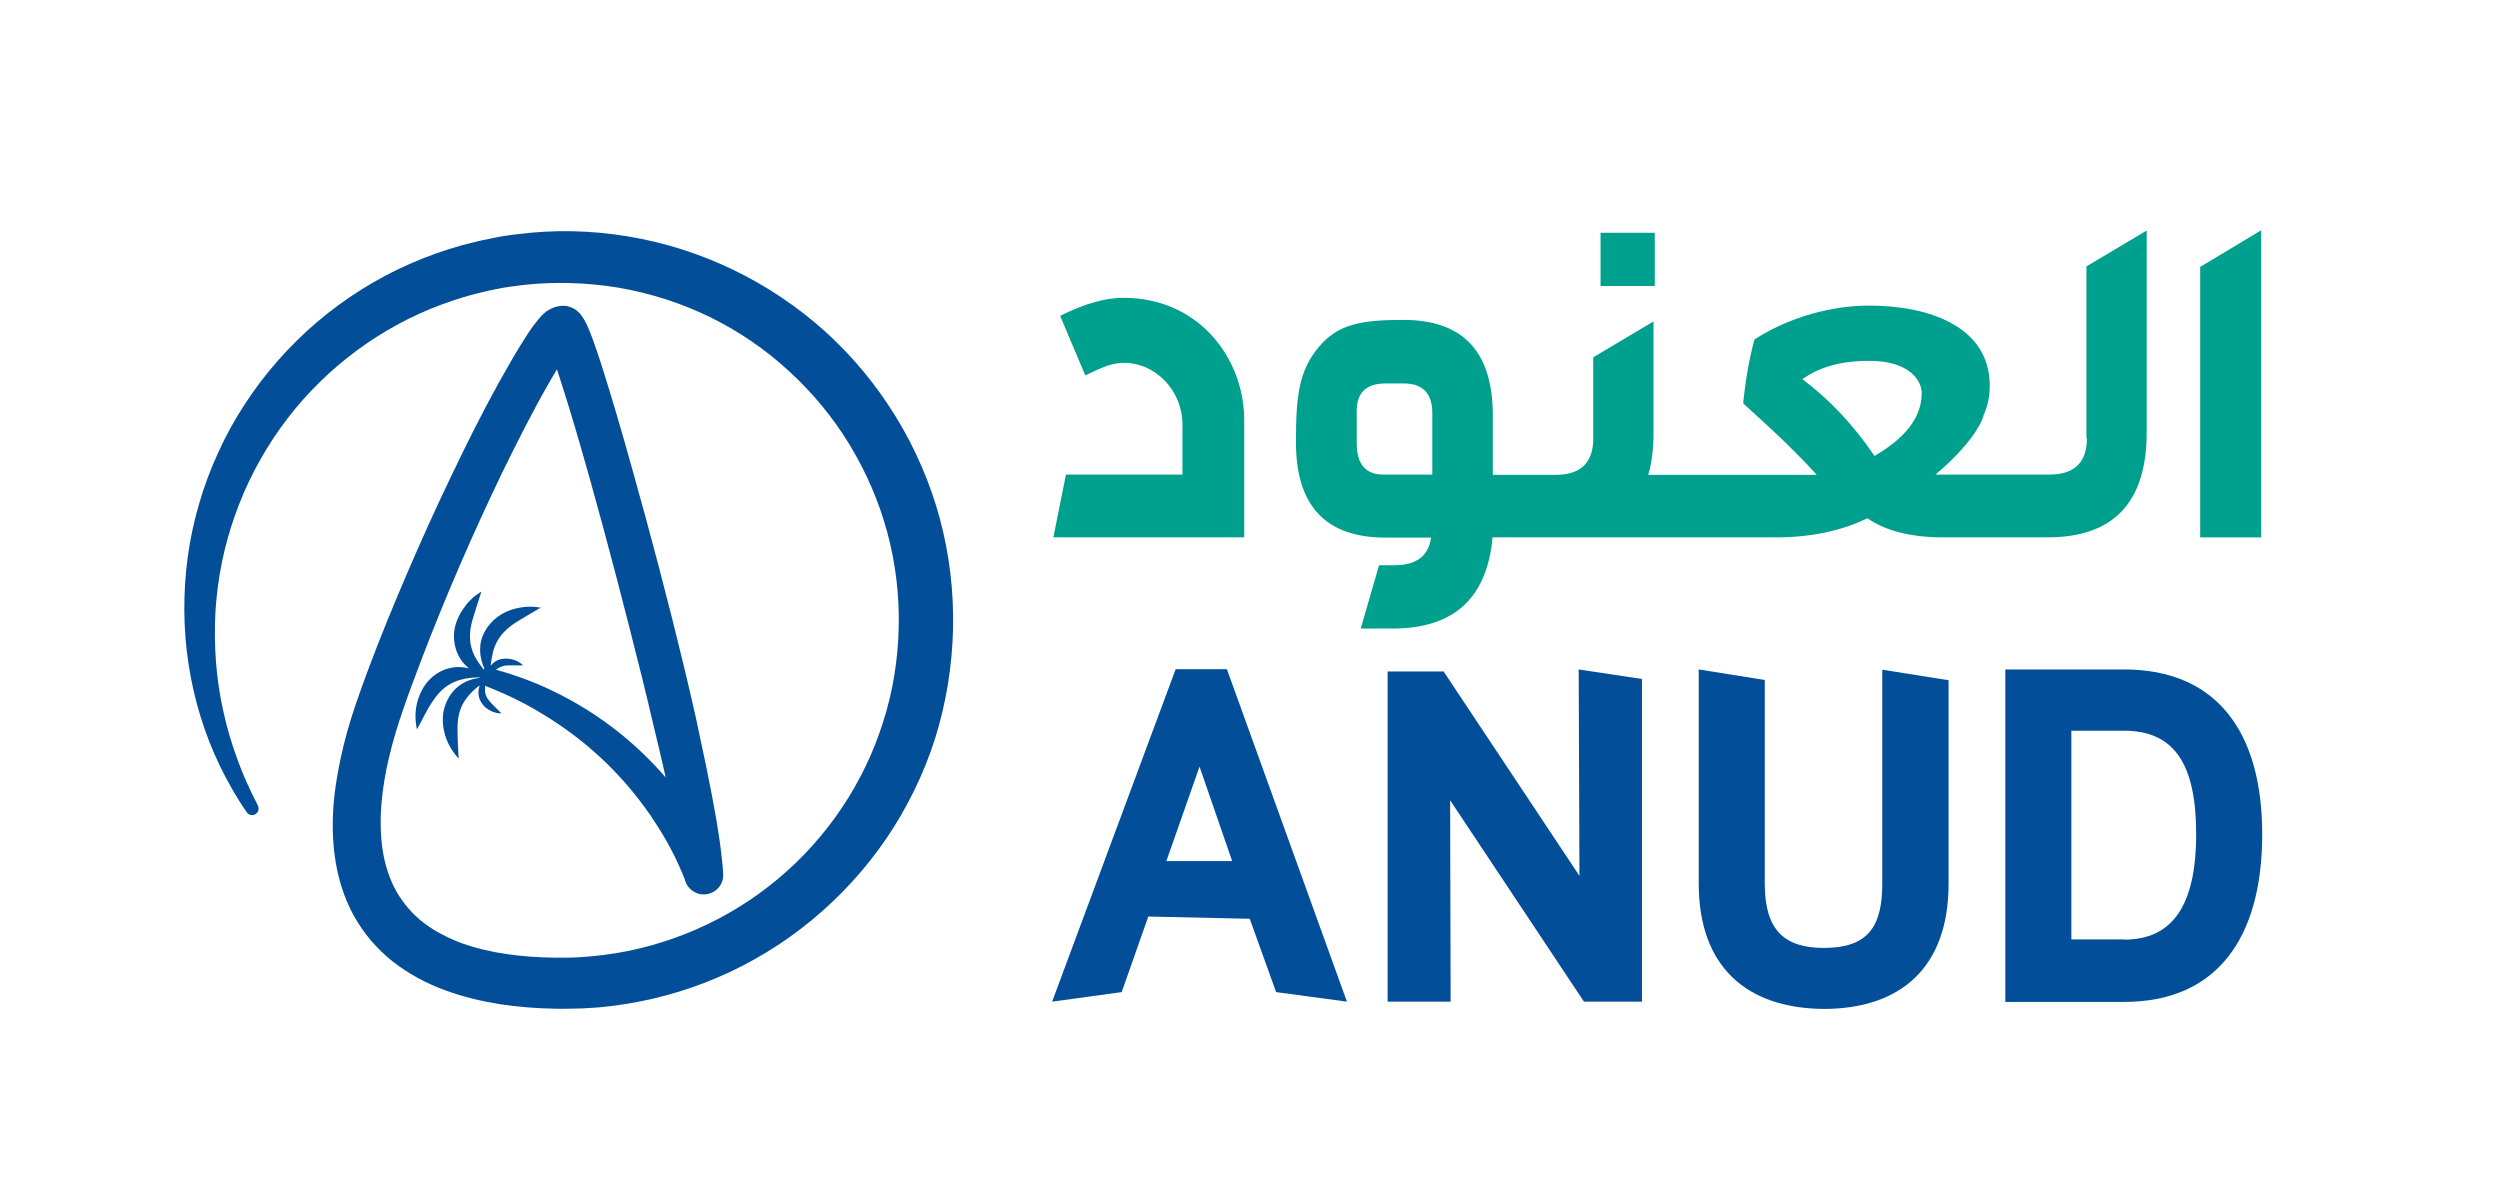
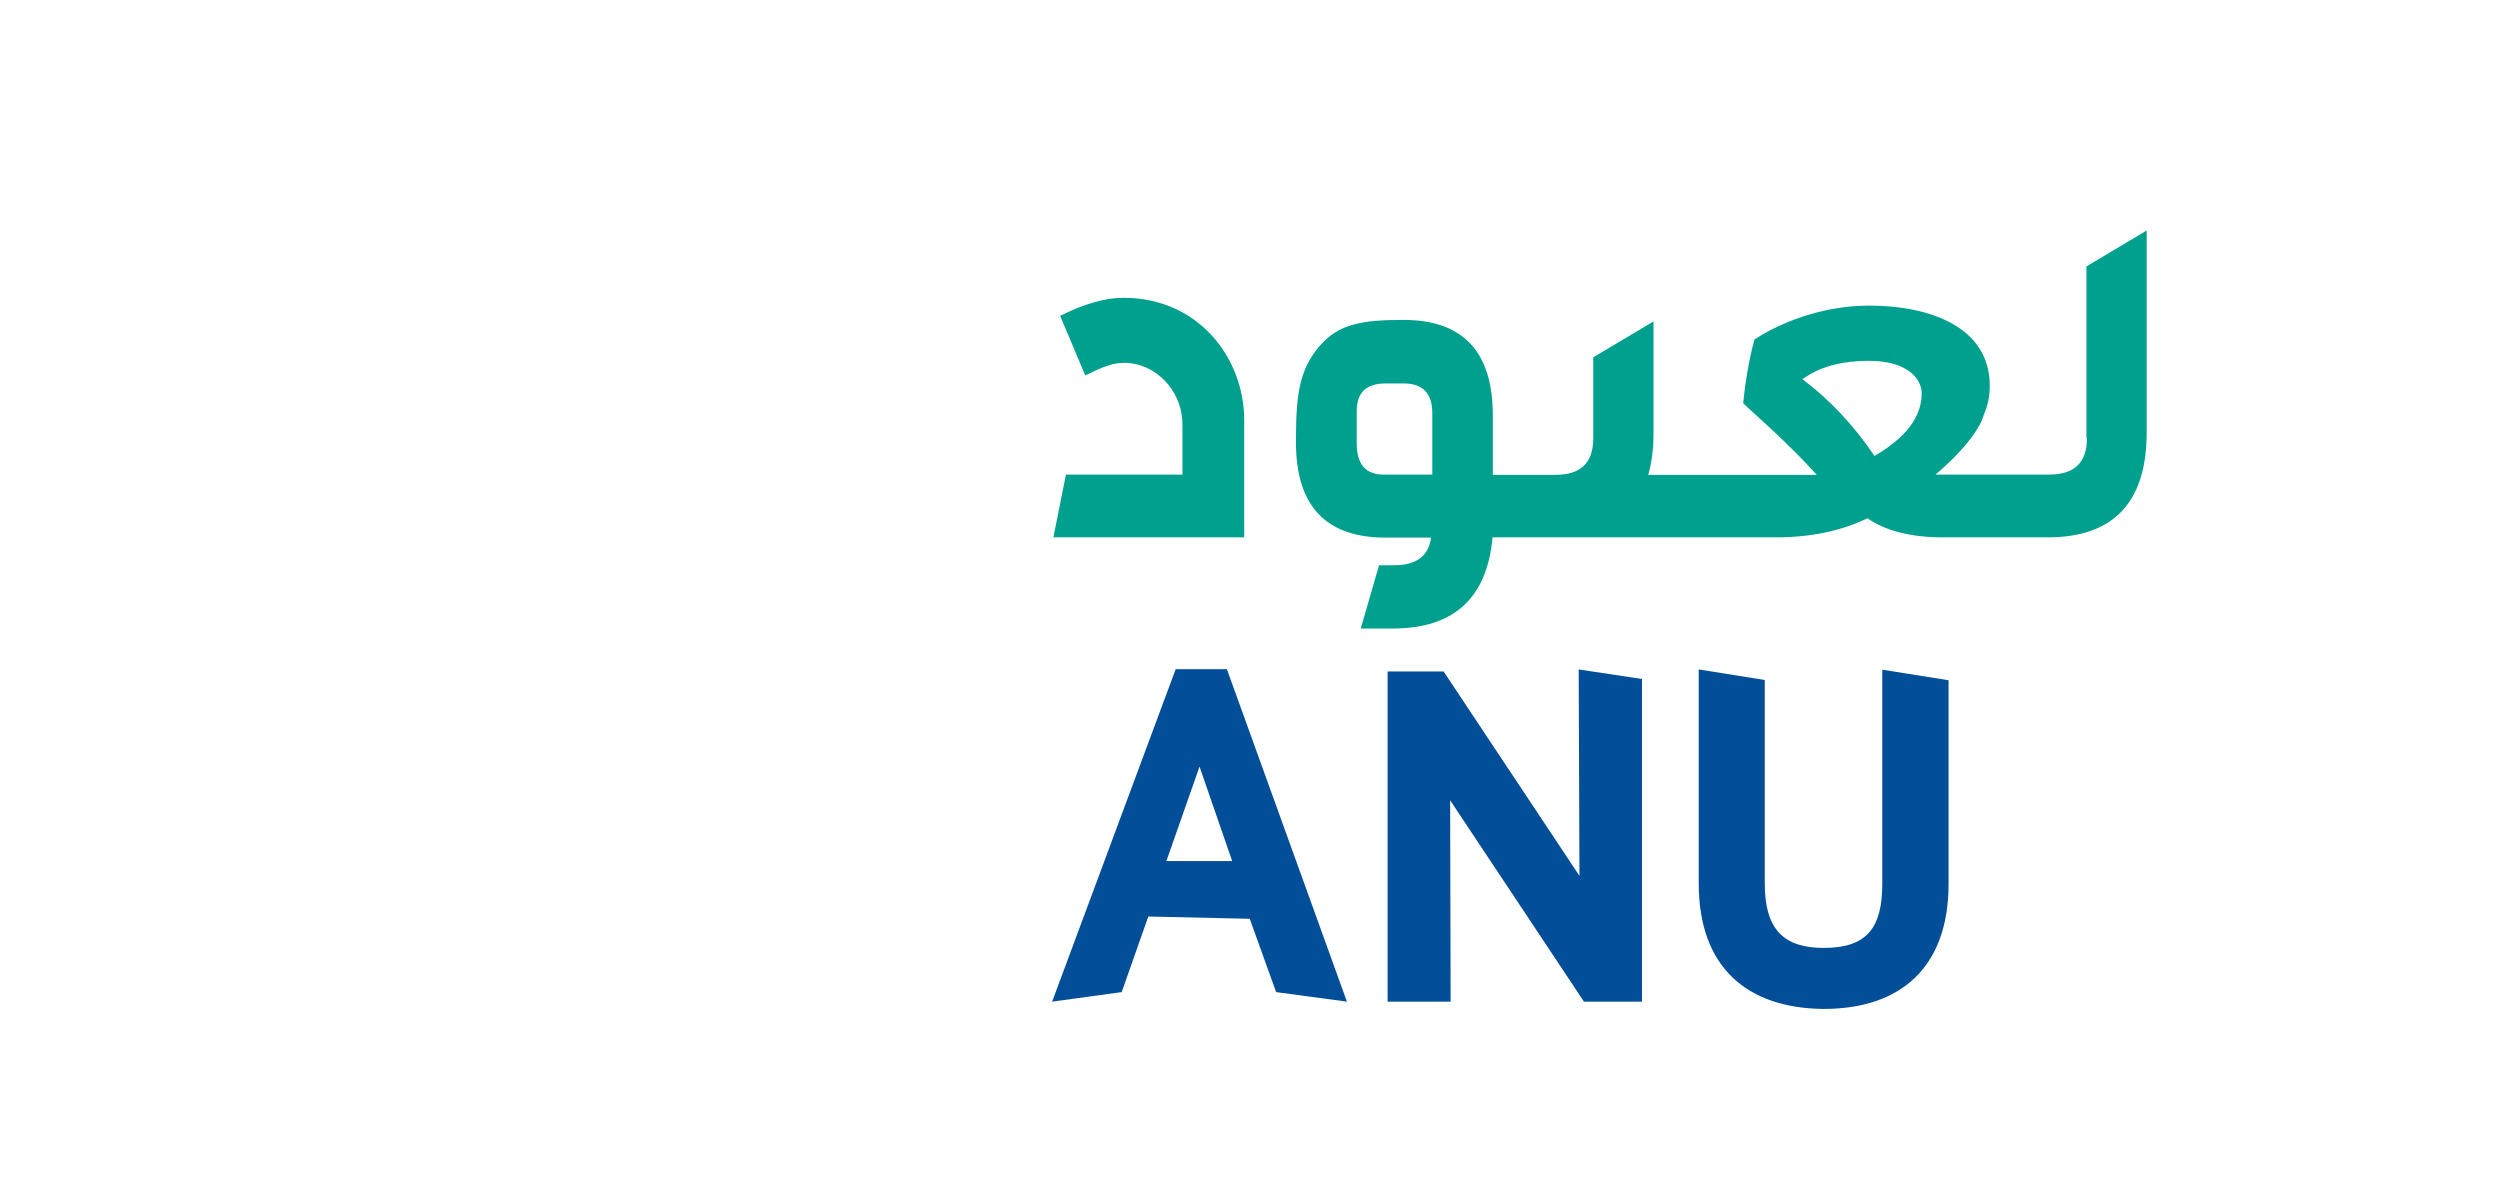
<svg xmlns="http://www.w3.org/2000/svg" enable-background="new 0 0 995.6 477.3" viewBox="0 0 995.6 477.3">
  <clipPath id="a">
    <path d="m-472.9-293.3h1920v1080h-1920z" />
  </clipPath>
  <path clip-path="url(#a)" d="m447.4 118.6c-7.3 0-15.7 2.4-25.2 7.2l10 23.7c6.9-3.3 10.5-5 15.7-5 11.6 0 23 10.4 23 24.7v19.8h-46.4l-5 25h76v-47.1c-.2-24.3-18.1-48.3-48.1-48.3" fill="#00a08e" />
-   <path clip-path="url(#a)" d="m637.4 92.7h21.6v21.2h-21.6z" fill="#00a08e" />
+   <path clip-path="url(#a)" d="m637.4 92.7h21.6h-21.6z" fill="#00a08e" />
  <path clip-path="url(#a)" d="m831.1 174.5c0 9.7-5 14.5-15 14.5h-2.1-5.2-38c13.8-11.7 18.5-20.5 19.2-23.8 1.7-3.8 2.4-7.6 2.4-11.6 0-23.3-23.7-31.9-48-31.9-18.8 0-35.7 6.9-45.7 13.5-1.9 6.9-3.5 15.4-4.5 25.4l1.7 1.6c.7.7 16.7 14.7 27.6 26.9h-41.9-5.2-20c1.4-4.8 2.1-10.5 2.1-16.7v-44.4l-24 14.3v32.3c0 9.7-5 14.5-15 14.5h-9.1-5.2-10.7v-23.7c0-25.4-11.9-38-35.6-38-16.7 0-26.1 1.6-33.8 10.9-7.9 9.5-9 19.7-9 37.8 0 25.4 11.9 38 35.7 38h18.1c-1 7.4-5.9 11-14.7 11h-6l-7.3 25.2h12.8c24.3 0 37.5-12.1 39.7-36.3h10.7 5.2 66.1 5.2 25.5c14.2 0 26.2-2.6 36.6-7.6 6.7 4.7 16.7 7.6 30 7.6h35 5.2 1.5c26.4 0 39.5-14 39.5-41.8v-80.4l-24 14.3v68.4zm-260.8 14.5h-19.3c-7.1 0-10.7-4.1-10.7-12.4v-12.9c0-7.4 3.8-11 11.6-11h7.1c7.6 0 11.4 4 11.4 11.7v24.6zm176.2-7.4c-8.3-12.3-17.8-22.4-28.7-30.6 4.7-3.3 12.3-7.3 26.6-7.3 15.7 0 20.9 7.6 20.9 12.9 0 11.9-10 19.8-18.8 25" fill="#00a08e" />
-   <path clip-path="url(#a)" d="m876.2 106.3v107.7h24.3v-122.3z" fill="#00a08e" />
  <g fill="#034e99">
    <path clip-path="url(#a)" d="m497.7 365.9-40.4-.9-10.6 30.1-27.7 3.8 49.2-132.4h20.4l47.8 132.4-28.2-3.8zm-7-23-13-37.6-13.2 37.6z" />
    <path clip-path="url(#a)" d="m577.5 318.7.2 80.2h-25.1v-131.5h22.3l54.1 81.4-.3-82.2 25.2 3.8v128.5h-23.1z" />
    <path clip-path="url(#a)" d="m676.5 351.8v-85.2l26.3 4.2v81.1c0 18.4 7.7 25.6 23.5 25.6 17.4 0 23.3-8.2 23.3-25.6v-85.2l26.4 4.2v81.1c0 33.2-19 49.8-49.8 49.8-30.7-.3-49.7-16.8-49.7-50" />
-     <path clip-path="url(#a)" d="m798.6 266.6h47.3c36.7 0 55 24.7 55 65.6 0 41.7-18.3 66.8-55 66.8h-47.3zm47.3 107.6c18.8 0 28.7-12.9 28.7-42.1 0-28.2-9-41.1-28.7-41.1h-21v83.1h21z" />
-     <path clip-path="url(#a)" d="m374.3 206.6c-7.7-28.6-23.8-54.8-45.7-74.6-11-9.9-23.4-18.2-36.7-24.6s-27.5-10.9-42.1-13.3-29.4-2.7-44-.8c-3.7.4-7.3 1-10.9 1.8-3.6.7-7.2 1.6-10.7 2.5-7.1 2-14 4.4-20.8 7.4-13.5 5.9-26 13.8-37.2 23.3-11.1 9.5-20.9 20.6-28.8 32.8-4 6.1-7.5 12.5-10.5 19.1s-5.6 13.4-7.6 20.4c-4.1 13.9-6 28.3-5.9 42.7.1 14.3 2.3 28.6 6.5 42.2 2.1 6.8 4.7 13.4 7.8 19.8 3.1 6.3 6.6 12.5 10.6 18.2.7 1.1 2.2 1.4 3.3.8 1.3-.7 1.7-2.2 1.1-3.5-3.1-6-5.9-12.1-8.2-18.5-2.3-6.3-4.2-12.7-5.6-19.2-2.9-13-3.8-26.3-3.1-39.5.8-13.2 3.4-26.1 7.8-38.4 4.3-12.3 10.4-23.9 17.9-34.5 15-21.1 36-37.8 59.7-47.6 5.9-2.4 12-4.5 18.2-6.1 3.1-.8 6.2-1.5 9.4-2.1 3.1-.6 6.3-1 9.5-1.4 12.7-1.4 25.6-1 38.2 1.1 12.6 2.2 24.8 6.1 36.3 11.7 11.4 5.6 22.1 12.9 31.4 21.5 9.4 8.6 17.6 18.5 24.2 29.4s11.7 22.7 15 35 4.8 25 4.5 37.8c-.3 12.7-2.3 25.4-6.2 37.5-7.6 24.3-22.4 46.3-42 62.6-19.6 16.4-43.9 27-69.2 30.2-3.2.4-6.4.7-9.6.9s-6.4.2-9.6.2c-6.5-.1-13-.5-19.2-1.4-6.3-.9-12.4-2.3-18-4.3-5.7-2.1-10.9-4.8-15.4-8.2-2.2-1.7-4.3-3.7-6.1-5.8s-3.4-4.4-4.8-6.8c-2.7-4.9-4.5-10.4-5.4-16.3s-1-12.1-.5-18.4 1.6-12.6 3.1-18.9 3.4-12.6 5.6-18.9c2.2-6.4 4.6-12.8 7-19.1 4.8-12.7 10-25.3 15.4-37.9 5.4-12.5 11.1-24.9 17-37.2 6-12.2 12.1-24.4 18.8-36 1-1.7 2-3.5 3-5.1.4 1.2.8 2.5 1.2 3.7 4.2 12.9 8 26.1 11.7 39.2 7.4 26.4 14.3 53 20.9 79.5 1.6 6.7 3.3 13.3 4.8 20 1.6 6.7 3.2 13.3 4.7 20v.1c-5.4-6.2-11.2-11.9-17.6-17.1-8.6-7-18-12.9-27.9-17.6-7.1-3.4-14.5-6.1-22.1-8.2 1.3-1 2.7-1.6 4.4-1.7s3.5 0 5.3 0c.3 0 .6 0 1.1-.1-1.9-1.7-4-2.5-6.5-2.6s-4.6.7-6.2 2.6c-.1 0-.1-.1-.2-.1.3-1.7.5-3.3.9-5 1.3-5.5 4.8-9.2 9.4-12.1 2.9-1.8 5.9-3.5 8.9-5.3.2-.1.4-.2.8-.4-2.2-.4-4.3-.5-6.4-.3-5.4.6-10.1 2.5-13.7 6.6-3.7 4.2-4.9 9.1-3.6 14.5.3 1.2.7 2.4 1.2 3.5l-.2.4c-1.2-1.5-2.5-3.2-3.5-5.1-2.5-4.7-2.5-9.5-1.1-14.5 1-3.5 2.2-7 3.3-10.5.1-.3.2-.5.3-1-.7.5-1.3.8-1.8 1.2-.6.4-1.1.8-1.6 1.2l-2.4 2.5c-.8 1.2-1.7 2.3-2.4 3.5-2.6 4.5-3.5 9.2-2 14.3.9 3.1 2.6 5.7 5.2 7.8-.3 0-.5 0-.7-.1-7.1-1.5-14.1 1.9-17.8 8.5-2.6 4.8-3.3 9.9-2.3 15.3 0 .2.1.3.2.6 1.2-2.2 2.3-4.3 3.4-6.4 1.6-3 3.4-6 5.8-8.5 2.2-2.3 4.8-3.8 7.8-4.7 2.7-.8 5.4-1.1 8.2-1v.1h-.1c-6.2.8-10.8 3.9-13.4 9.7-1.7 3.8-1.8 7.8-.9 11.8.9 3.9 2.8 7.4 5.5 10.4.1.1.1.1.4.1-.1-.3-.2-.5-.2-.8-.2-3.7-.4-7.4-.4-11.1 0-3.5.6-6.9 2.3-10 1.4-2.4 3.2-4.4 5.4-6.2.3-.2.6-.5.9-.7h.2c-1 3.1-.4 5.8 1.9 8.2 1.7 1.7 4.5 2.9 6.8 2.8-.3-.2-.4-.4-.6-.6-1.5-1.6-3.2-3-4.5-4.7-1.4-1.7-1.6-3.6-1.4-5.7 7.6 3 14.9 6.4 21.8 10.6 8.8 5.2 17 11.3 24.4 18.2s14 14.6 19.7 22.9c2.8 4.2 5.5 8.4 7.8 12.8 1.2 2.2 2.3 4.4 3.3 6.7.5 1.1 1 2.3 1.5 3.4l.7 1.7.3.8.2.7c1.1 3.2 4.2 5.5 7.8 5.3 4.3-.3 7.6-3.9 7.3-8.2v-.1c-.2-3.8-.7-7.4-1.1-10.9-.5-3.5-1-7-1.6-10.5-1.2-6.9-2.5-13.7-3.9-20.5s-2.9-13.6-4.3-20.3c-1.5-6.7-3.1-13.5-4.7-20.2-6.5-26.9-13.5-53.5-21-80.1-3.7-13.3-7.6-26.6-11.8-39.9-1.1-3.3-2.2-6.7-3.4-10-.6-1.7-1.3-3.4-2.1-5.3-.2-.5-.4-1-.7-1.5s-.5-1.1-1-1.8c-.3-.4-.5-.8-1.1-1.6-.3-.4-.7-.9-1.7-1.7-1.1-1-3.8-1.9-4.9-1.8-1.5-.1-2.6.2-3.4.4-.9.3-1.3.5-1.8.7-.4.2-.8.5-1.1.6-.3.2-.6.4-.8.5-.9.7-1.4 1.2-1.9 1.7s-.9 1-1.2 1.4c-.7.9-1.4 1.7-2 2.5-1.2 1.6-2.2 3.1-3.2 4.7-2 3.1-3.8 6.1-5.6 9.2-7.1 12.2-13.5 24.5-19.6 37s-12 25-17.6 37.8c-5.6 12.7-11 25.5-16.1 38.5-2.5 6.5-5 13-7.3 19.6-2.4 6.7-4.6 13.6-6.3 20.6-1.7 7.1-3.1 14.3-3.8 21.7s-.7 15.1.4 22.8 3.4 15.6 7.3 22.8c2 3.6 4.3 7 6.9 10.1 2.7 3.1 5.6 6 8.8 8.5 6.4 5 13.5 8.8 20.7 11.4 7.2 2.7 14.6 4.4 21.9 5.6 7.3 1.1 14.6 1.7 21.9 1.8 3.6.1 7.3 0 11-.1 3.7-.2 7.3-.4 11-.9 14.6-1.7 29-5.5 42.6-11.3s26.3-13.5 37.7-22.9 21.5-20.4 29.8-32.6 14.9-25.7 19.4-39.8c8.8-28.2 9.6-58.9 1.9-87.5" />
  </g>
</svg>